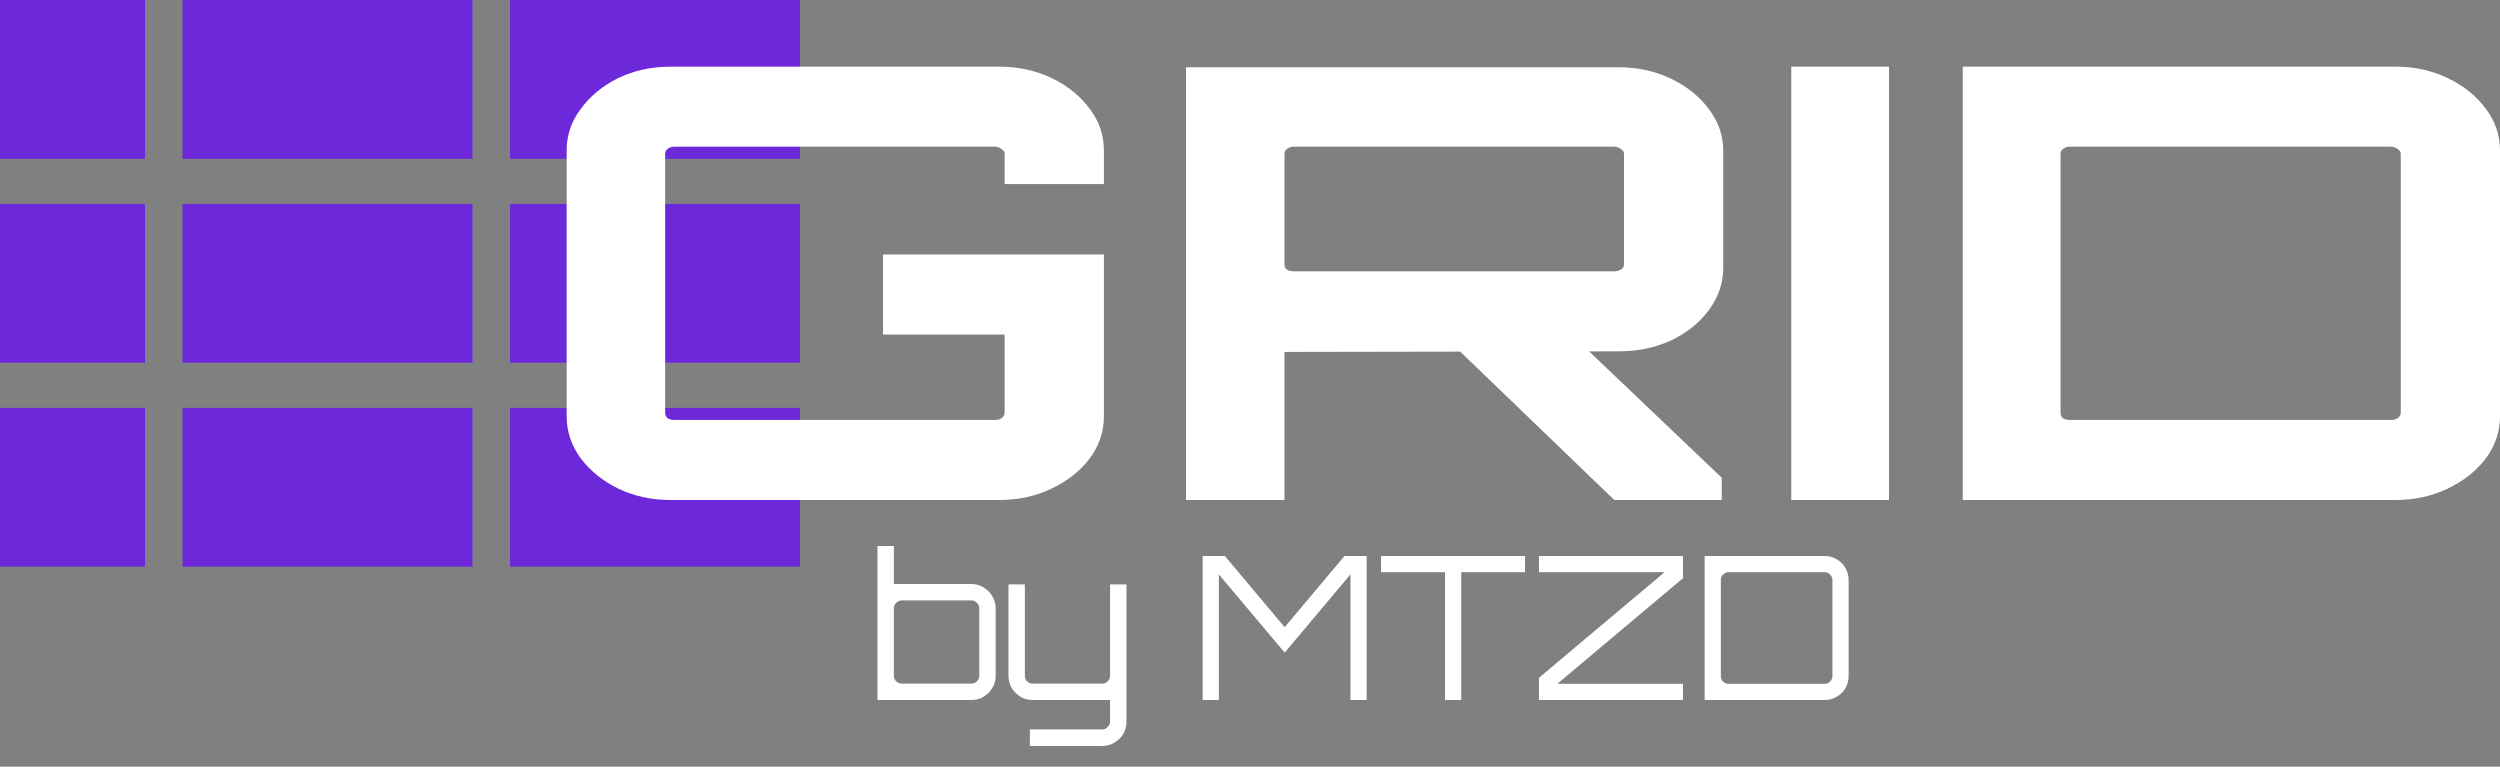
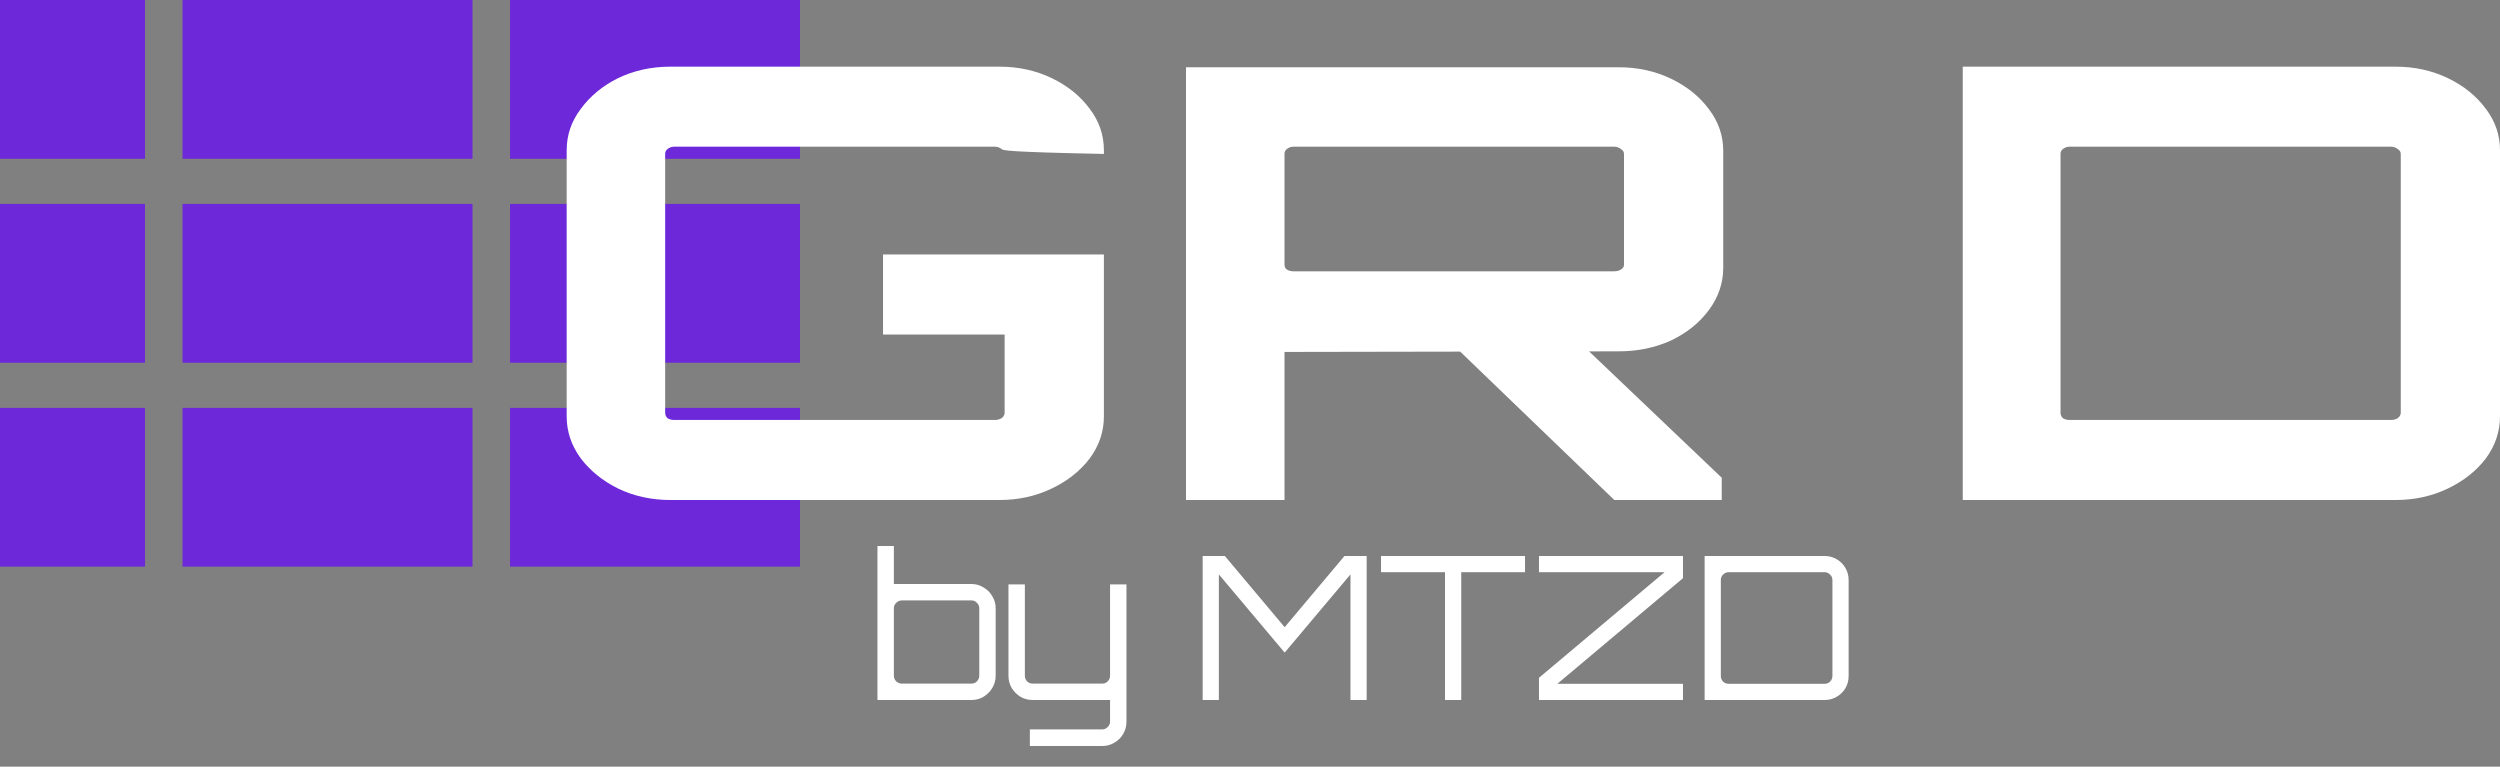
<svg xmlns="http://www.w3.org/2000/svg" width="75" height="23" viewBox="0 0 75 23" fill="none">
  <rect x="0" y="0" width="75" height="23" fill="#808080" stroke="none" />
  <path fill-rule="evenodd" clip-rule="evenodd" d="M24 12.236H15.301V17H24V12.236ZM24 6.118H15.301V10.882H24V6.118ZM24 0H15.301V4.764H24V0ZM14.175 12.236H5.476V17H14.175V12.236ZM14.175 0H5.476V4.764H14.175V0ZM4.35 12.236H0V17H4.35V12.236ZM4.35 6.118H0V10.882H4.35V6.118ZM4.35 0H0V4.764H4.35V0ZM5.476 6.118H14.175V10.882H5.476V6.118Z" fill="#6D28D9" />
-   <path d="M20.111 15C19.544 15 19.022 14.886 18.544 14.657C18.082 14.428 17.709 14.127 17.425 13.754C17.142 13.369 17 12.948 17 12.49V4.51C17 4.052 17.142 3.637 17.425 3.264C17.709 2.879 18.082 2.572 18.544 2.343C19.022 2.114 19.544 2 20.111 2H29.983C30.55 2 31.072 2.114 31.55 2.343C32.027 2.572 32.408 2.879 32.691 3.264C32.975 3.637 33.117 4.052 33.117 4.51V5.521H30.139V4.618C30.139 4.558 30.11 4.51 30.05 4.474C29.99 4.425 29.923 4.401 29.848 4.401H20.223C20.149 4.401 20.081 4.425 20.022 4.474C19.977 4.51 19.955 4.558 19.955 4.618V12.382C19.955 12.442 19.977 12.496 20.022 12.544C20.081 12.581 20.149 12.599 20.223 12.599H29.848C29.923 12.599 29.99 12.581 30.05 12.544C30.11 12.496 30.139 12.442 30.139 12.382V10.035H26.491V7.633H33.117V12.49C33.117 12.948 32.975 13.369 32.691 13.754C32.408 14.127 32.027 14.428 31.55 14.657C31.072 14.886 30.55 15 29.983 15H20.111Z" fill="white" />
+   <path d="M20.111 15C19.544 15 19.022 14.886 18.544 14.657C18.082 14.428 17.709 14.127 17.425 13.754C17.142 13.369 17 12.948 17 12.49V4.51C17 4.052 17.142 3.637 17.425 3.264C17.709 2.879 18.082 2.572 18.544 2.343C19.022 2.114 19.544 2 20.111 2H29.983C30.55 2 31.072 2.114 31.55 2.343C32.027 2.572 32.408 2.879 32.691 3.264C32.975 3.637 33.117 4.052 33.117 4.51V5.521V4.618C30.139 4.558 30.11 4.51 30.05 4.474C29.99 4.425 29.923 4.401 29.848 4.401H20.223C20.149 4.401 20.081 4.425 20.022 4.474C19.977 4.51 19.955 4.558 19.955 4.618V12.382C19.955 12.442 19.977 12.496 20.022 12.544C20.081 12.581 20.149 12.599 20.223 12.599H29.848C29.923 12.599 29.99 12.581 30.05 12.544C30.11 12.496 30.139 12.442 30.139 12.382V10.035H26.491V7.633H33.117V12.49C33.117 12.948 32.975 13.369 32.691 13.754C32.408 14.127 32.027 14.428 31.55 14.657C31.072 14.886 30.55 15 29.983 15H20.111Z" fill="white" />
  <path d="M48.429 15L43.572 10.324H47.444L51.652 14.332V15H48.429ZM35.58 15V2.018H48.563C49.13 2.018 49.653 2.132 50.13 2.361C50.608 2.59 50.988 2.897 51.272 3.282C51.555 3.655 51.697 4.07 51.697 4.528V8.031C51.697 8.488 51.555 8.909 51.272 9.294C50.988 9.68 50.608 9.987 50.13 10.215C49.653 10.432 49.13 10.54 48.563 10.54L43.549 10.549L38.535 10.558V15H35.58ZM38.804 8.139H48.429C48.503 8.139 48.571 8.121 48.63 8.085C48.69 8.049 48.72 8 48.72 7.94V4.618C48.72 4.558 48.69 4.51 48.63 4.474C48.571 4.425 48.503 4.401 48.429 4.401H38.804C38.729 4.401 38.662 4.425 38.602 4.474C38.557 4.51 38.535 4.558 38.535 4.618V7.94C38.535 8 38.557 8.049 38.602 8.085C38.662 8.121 38.729 8.139 38.804 8.139Z" fill="white" />
-   <path d="M53.738 15V2H56.67V15H53.738Z" fill="white" />
  <path d="M58.883 15V2H71.866C72.433 2 72.956 2.114 73.433 2.343C73.911 2.572 74.291 2.879 74.575 3.264C74.858 3.637 75 4.052 75 4.51V12.49C75 12.948 74.858 13.369 74.575 13.754C74.291 14.127 73.911 14.428 73.433 14.657C72.956 14.886 72.433 15 71.866 15H58.883ZM62.084 12.599H71.732C71.807 12.599 71.874 12.581 71.933 12.544C71.993 12.496 72.023 12.442 72.023 12.382V4.618C72.023 4.558 71.993 4.51 71.933 4.474C71.874 4.425 71.807 4.401 71.732 4.401H62.084C62.01 4.401 61.943 4.425 61.883 4.474C61.838 4.51 61.816 4.558 61.816 4.618V12.382C61.816 12.442 61.838 12.496 61.883 12.544C61.943 12.581 62.01 12.599 62.084 12.599Z" fill="white" />
  <path d="M26.324 21V16.38H26.816V17.52H29.144C29.276 17.52 29.396 17.554 29.504 17.622C29.616 17.686 29.704 17.774 29.768 17.886C29.836 17.994 29.87 18.114 29.87 18.246V20.274C29.87 20.406 29.836 20.528 29.768 20.64C29.704 20.748 29.616 20.836 29.504 20.904C29.396 20.968 29.276 21 29.144 21H26.324ZM27.056 20.508H29.144C29.208 20.508 29.262 20.486 29.306 20.442C29.354 20.394 29.378 20.338 29.378 20.274V18.246C29.378 18.182 29.354 18.128 29.306 18.084C29.262 18.036 29.208 18.012 29.144 18.012H27.056C26.992 18.012 26.936 18.036 26.888 18.084C26.84 18.128 26.816 18.182 26.816 18.246V20.274C26.816 20.338 26.84 20.394 26.888 20.442C26.936 20.486 26.992 20.508 27.056 20.508ZM30.896 22.38V21.882H33.068C33.132 21.882 33.186 21.858 33.23 21.81C33.278 21.766 33.302 21.712 33.302 21.648V21H30.98C30.848 21 30.726 20.968 30.614 20.904C30.506 20.836 30.418 20.748 30.35 20.64C30.286 20.528 30.254 20.406 30.254 20.274V17.532H30.746V20.274C30.746 20.338 30.768 20.394 30.812 20.442C30.86 20.486 30.916 20.508 30.98 20.508H33.068C33.132 20.508 33.186 20.486 33.23 20.442C33.278 20.394 33.302 20.338 33.302 20.274V17.532H33.794V21.648C33.794 21.784 33.762 21.906 33.698 22.014C33.634 22.126 33.546 22.214 33.434 22.278C33.326 22.346 33.204 22.38 33.068 22.38H30.896ZM36.08 21V16.68H36.746L38.54 18.816L40.334 16.68H41V21H40.514V17.232L38.54 19.578L36.566 17.232V21H36.08ZM43.35 21V17.166H41.431V16.68H45.751V17.166H43.837V21H43.35ZM46.169 21V20.334L49.937 17.166H46.169V16.68H50.489V17.346L46.721 20.514H50.489V21H46.169ZM51.139 21V16.68H54.739C54.871 16.68 54.991 16.712 55.099 16.776C55.211 16.84 55.299 16.928 55.363 17.04C55.427 17.148 55.459 17.268 55.459 17.4V20.28C55.459 20.412 55.427 20.534 55.363 20.646C55.299 20.754 55.211 20.84 55.099 20.904C54.991 20.968 54.871 21 54.739 21H51.139ZM51.859 20.514H54.739C54.803 20.514 54.857 20.492 54.901 20.448C54.949 20.4 54.973 20.344 54.973 20.28V17.4C54.973 17.336 54.949 17.282 54.901 17.238C54.857 17.19 54.803 17.166 54.739 17.166H51.859C51.795 17.166 51.739 17.19 51.691 17.238C51.647 17.282 51.625 17.336 51.625 17.4V20.28C51.625 20.344 51.647 20.4 51.691 20.448C51.739 20.492 51.795 20.514 51.859 20.514Z" fill="white" />
</svg>